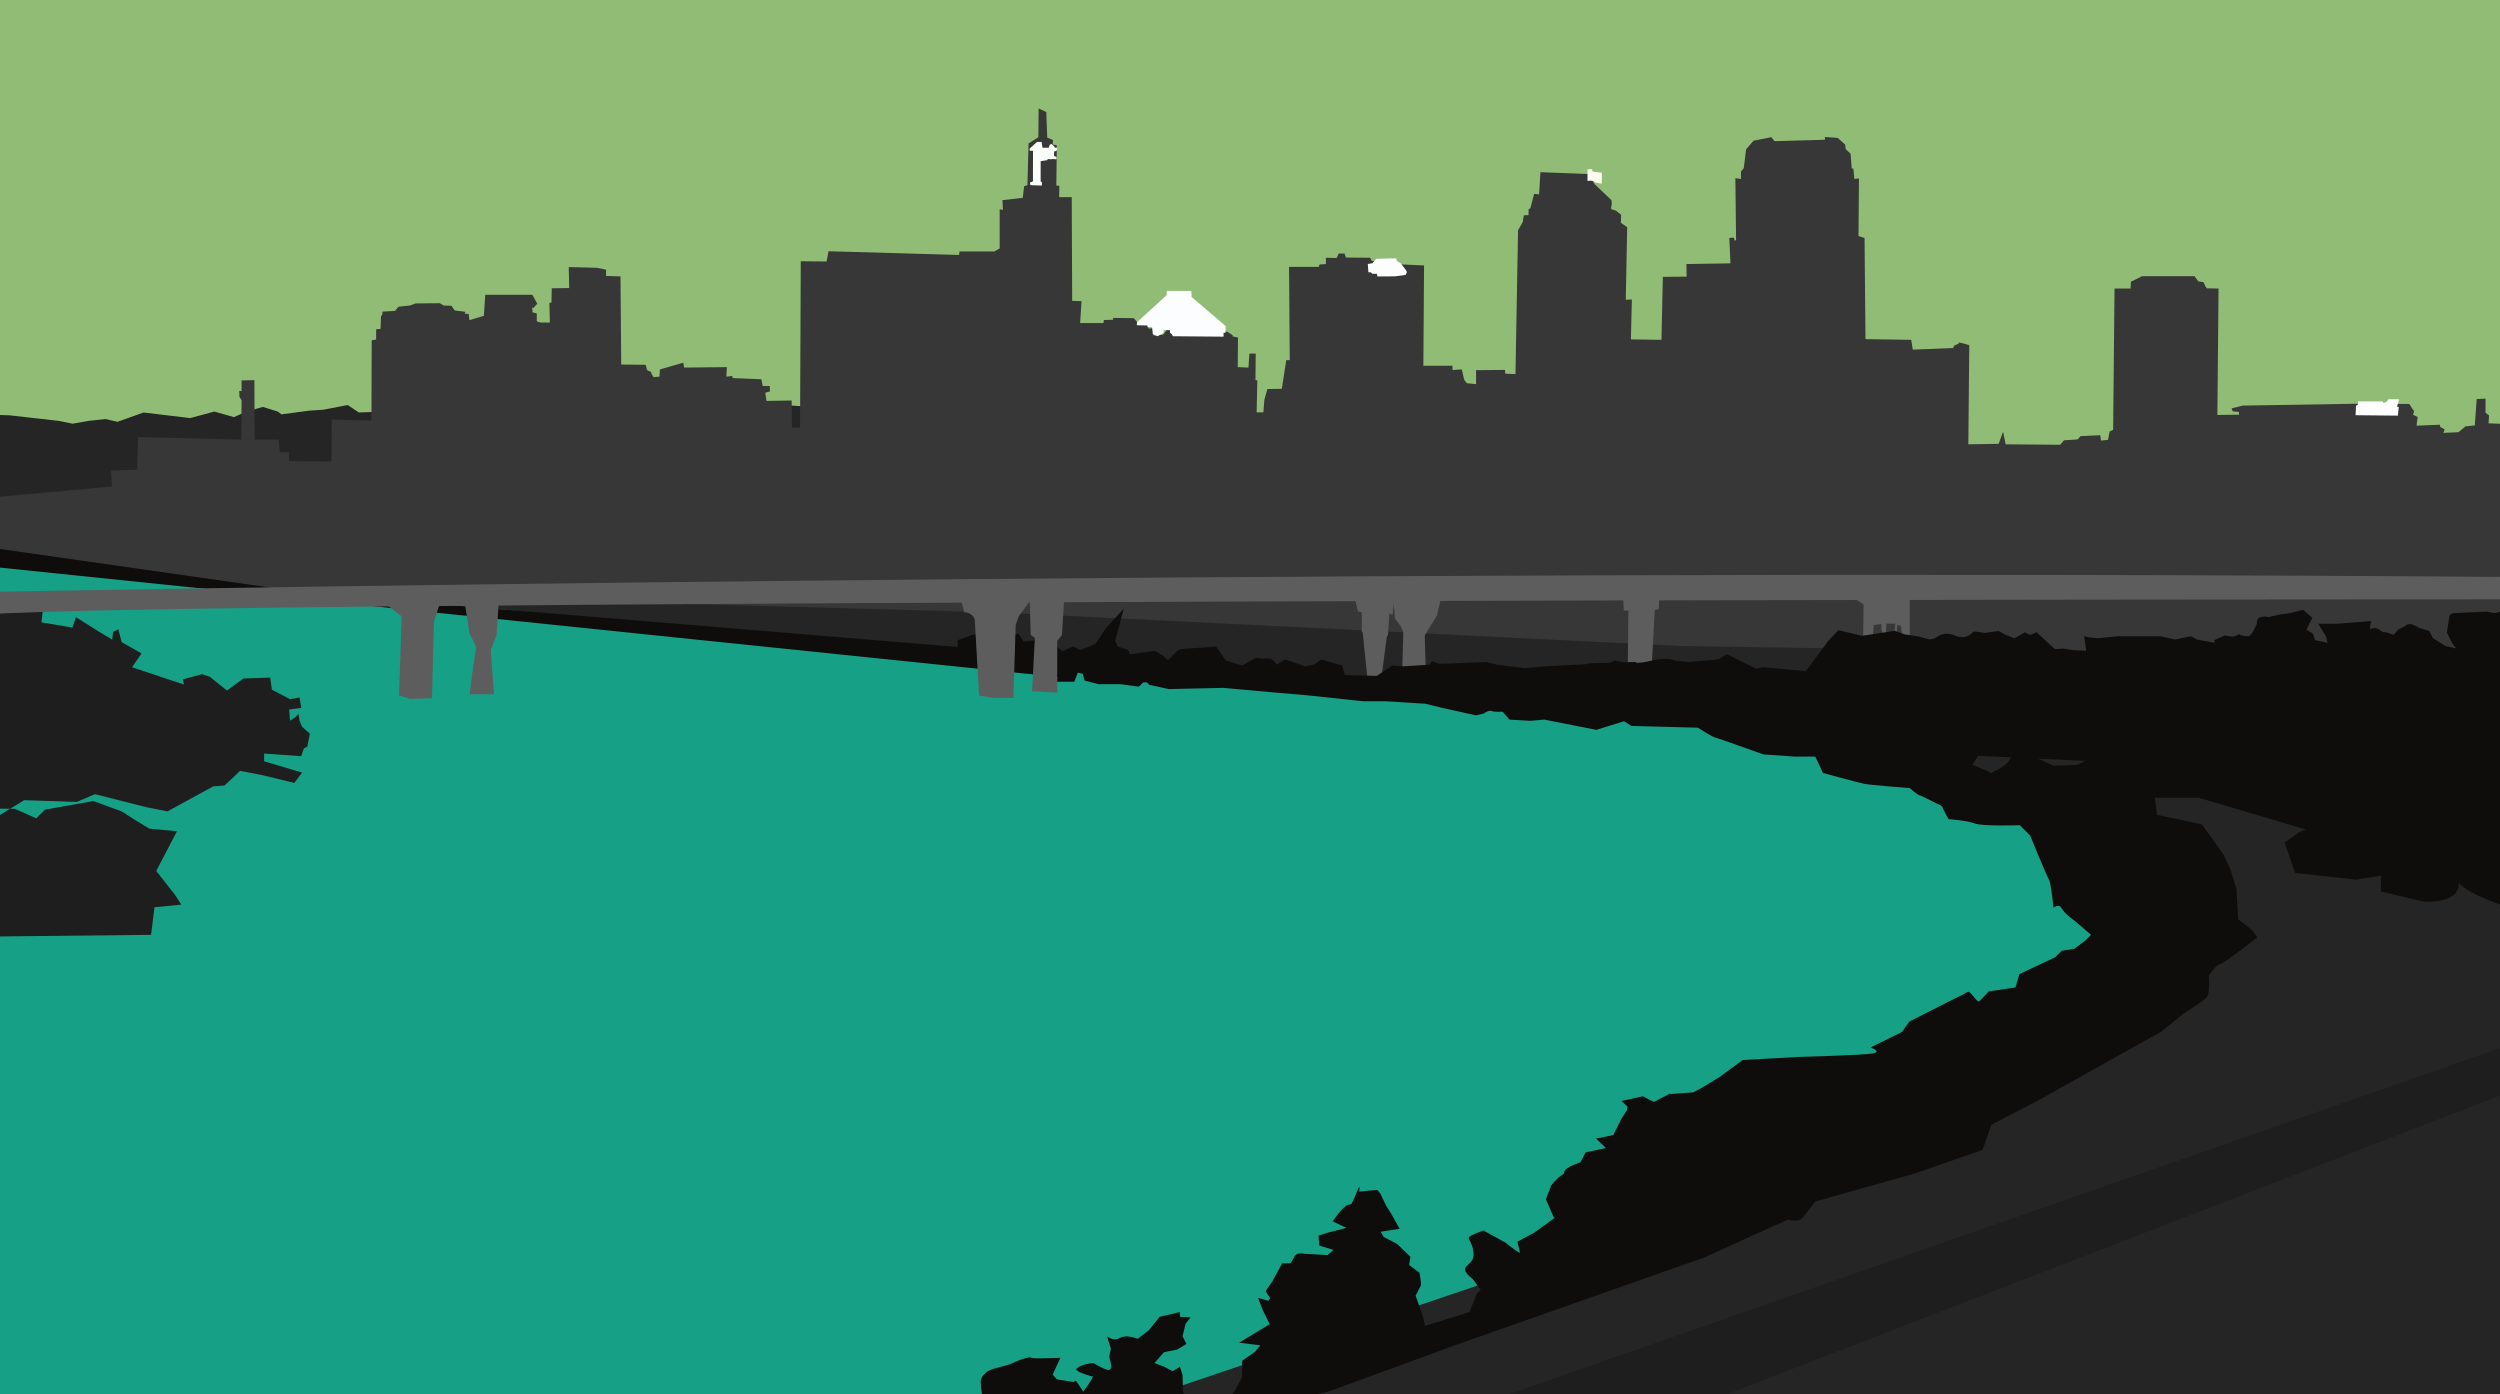
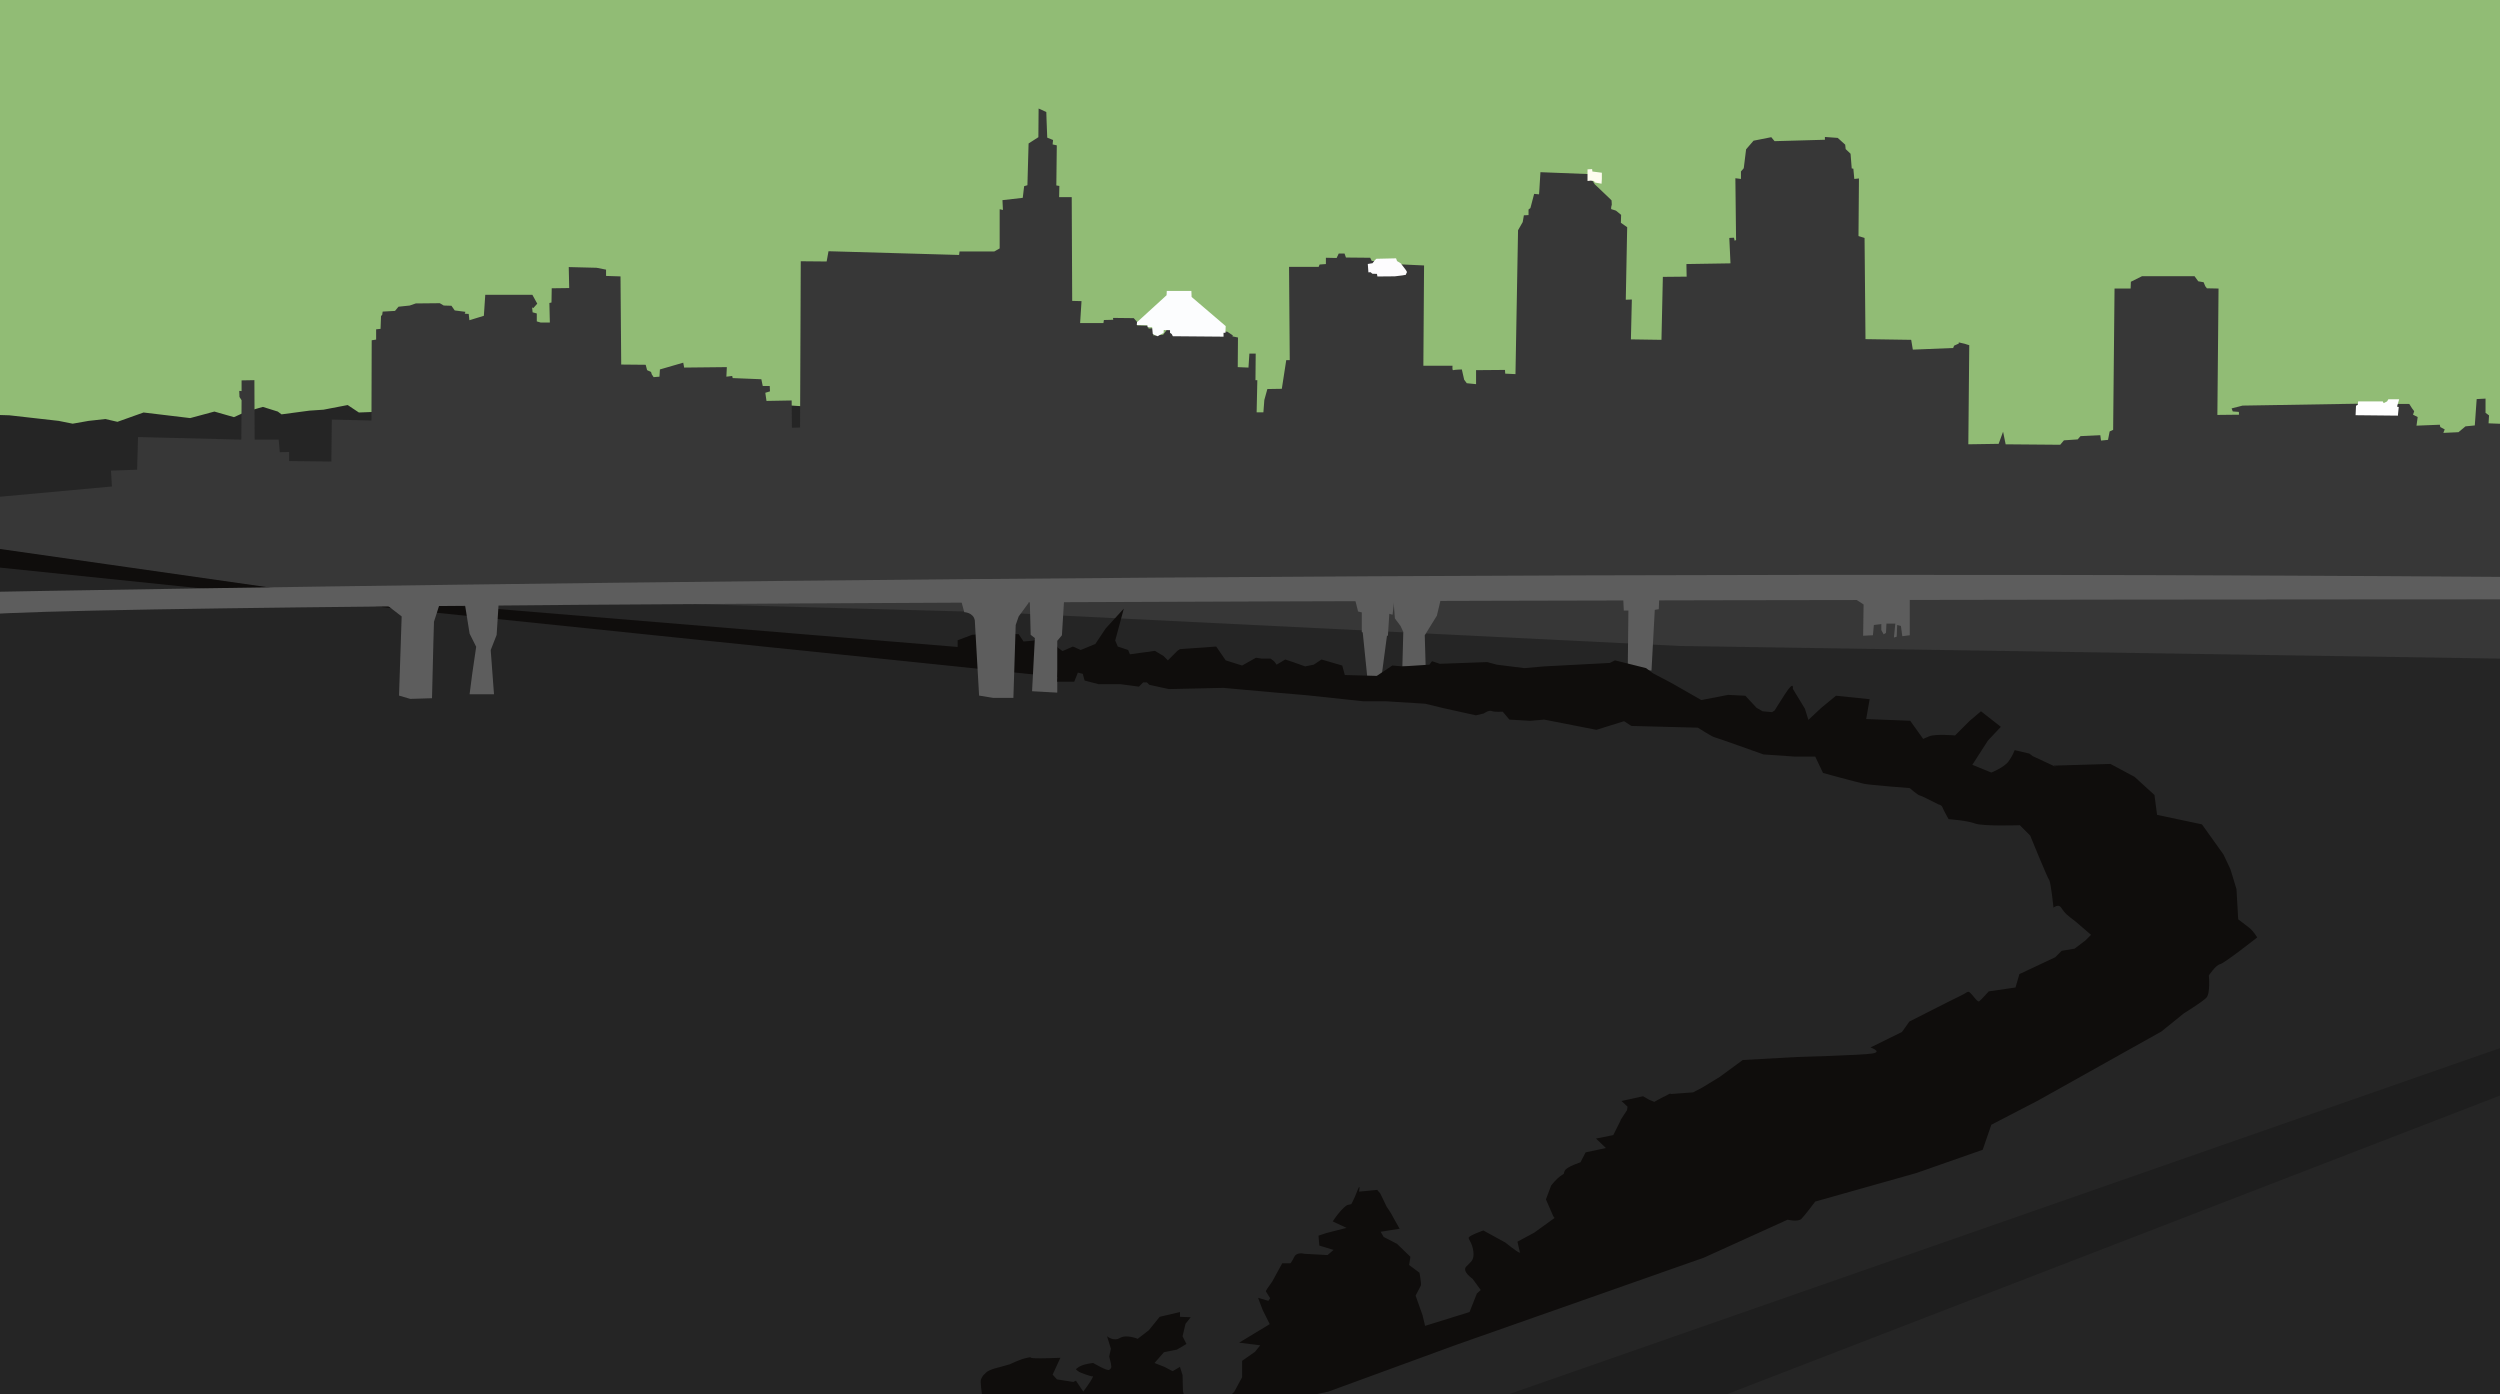
<svg xmlns="http://www.w3.org/2000/svg" xmlns:ns1="http://www.inkscape.org/namespaces/inkscape" xmlns:ns2="http://sodipodi.sourceforge.net/DTD/sodipodi-0.dtd" id="svg3438" version="1.1" ns1:version="0.91 r13725" width="1024" height="571" viewBox="0 0 1024 571" ns2:docname="st-paul.svg">
  <rect x="0" y="0" width="1024" height="571" fill="#808080" stroke="none" />
  <defs id="defs3442" />
  <ns2:namedview pagecolor="#ffffff" bordercolor="#666666" borderopacity="1" objecttolerance="10" gridtolerance="10" guidetolerance="10" ns1:pageopacity="0" ns1:pageshadow="2" ns1:window-width="1920" ns1:window-height="1019" id="namedview3440" showgrid="false" ns1:zoom="1" ns1:cx="491.05659" ns1:cy="275.14518" ns1:window-x="1920" ns1:window-y="544" ns1:window-maximized="1" ns1:current-layer="layer2" showguides="true" ns1:guide-bbox="true" />
  <g ns1:groupmode="layer" id="layer2" ns1:label="sky" style="display:inline" transform="translate(0,-5)">
    <path style="fill:#91bc75;fill-opacity:1;fill-rule:evenodd;stroke:none;stroke-width:1px;stroke-linecap:butt;stroke-linejoin:miter;stroke-opacity:1" d="m -14.04,-6.672 1057.033,-1.003 0,227.653 -1062.047,1.003 z" id="path4343" ns1:connector-curvature="0" />
  </g>
  <g ns1:groupmode="layer" id="layer1" ns1:label="background" style="display:inline" transform="translate(0,-5)">
    <path style="fill:#252525;fill-opacity:1;fill-rule:evenodd;stroke:none;stroke-width:1px;stroke-linecap:butt;stroke-linejoin:miter;stroke-opacity:1" d="m -12.601,548.128 10.691,37.417 1011.782,6.872 20.617,-15.272 3.818,-381.041 -678.085,-22.908 -70.634,-4.582 -138.595,5.345 -4.582,-3.054 -9.927,1.909 -5.727,0.382 -11.454,1.527 -1.527,-1.145 -6.109,-1.909 -2.673,0.764 -4.963,1.527 -4.2,1.909 -8.018,-2.291 -9.927,2.673 -19.09,-2.291 -10.691,3.818 -4.963,-1.145 -6.872,0.764 -6.491,1.145 -5.727,-1.145 -20.236,-2.291 -12.981,-0.382 2.291,235.192 z" id="path3453" ns1:connector-curvature="0" />
  </g>
  <g ns1:groupmode="layer" id="layer4" ns1:label="river" style="display:inline" transform="translate(0,-5)">
-     <path style="fill:#16a086;fill-opacity:1;fill-rule:evenodd;stroke:none;stroke-width:1px;stroke-linecap:butt;stroke-linejoin:miter;stroke-opacity:1" d="m -36.075,230.007 394.131,40.115 c 0,0 336.967,23.066 368.056,34.098 0,0 167.48,20.058 179.515,68.196 0,0 48.138,41.118 -268.771,148.426 L 435.277,589.037 -33.066,576 Z" id="path4372" ns1:connector-curvature="0" />
-   </g>
+     </g>
  <g ns1:groupmode="layer" id="layer6" ns1:label="buildings" style="display:inline" transform="translate(0,-5)">
    <path style="fill:#373737;fill-opacity:1;fill-rule:evenodd;stroke:none;stroke-width:1px;stroke-linecap:butt;stroke-linejoin:miter;stroke-opacity:1" d="m -4.203,208.851 50.048,-4.585 -0.382,-6.495 10.697,-0.382 0.382,-13.372 42.312,1.051 0.096,-16.142 -0.86,-1.337 -0.096,-2.483 0.955,0.096 0,-4.394 5.253,-0.096 0.096,24.356 9.838,0 0.478,5.158 3.82,-0.096 0,3.725 17.288,0.191 0.191,-17.192 16.237,0.382 0.096,-32.856 1.815,-0.287 0,-4.203 1.815,-0.191 0.191,-5.253 0.478,-0.478 0.191,-1.337 5.062,-0.287 1.433,-1.719 4.585,-0.478 2.483,-0.86 9.838,-0.096 1.624,0.955 3.152,0.096 1.337,1.91 4.394,0.573 -0.287,0.764 1.624,0.096 0.287,2.579 5.922,-1.815 0.573,-8.596 19.293,0 2.006,3.629 -1.624,1.815 -0.478,-0.287 0.191,2.006 1.719,0.478 0,3.247 1.624,0.478 3.725,0 -0.191,-8.023 0.86,-0.191 0.096,-5.826 7.163,-0.096 -0.191,-8.596 11.366,0.287 3.916,0.764 0,2.579 5.922,0.191 0.287,36.104 10.029,0.096 0.573,2.197 1.624,0.764 0.287,0.955 0.764,1.146 2.388,-0.191 0.191,-2.961 9.551,-2.77 0.382,2.006 17.479,-0.191 -0.191,3.916 2.388,-0.287 0.191,0.86 11.748,0.478 0.573,2.77 2.865,0 0.096,2.197 -1.91,0.573 0.478,3.343 10.315,-0.191 0.096,11.175 3.343,-0.096 0.287,-68.1 10.602,0.096 0.764,-4.203 53.487,1.528 0.191,-1.433 14.231,0 2.197,-1.242 0,-16.046 1.337,0.287 -0.191,-4.012 8.31,-0.955 0.573,-4.776 1.337,-0.382 0.478,-17.097 4.012,-2.579 0.096,-11.748 3.152,1.433 0.096,3.056 0.287,7.45 2.388,0.955 -0.191,1.815 1.719,0.382 -0.191,16.428 1.242,0.191 -0.096,4.585 5.158,0 0.191,42.503 3.82,0.096 -0.573,8.978 9.551,0 0.191,-1.242 3.82,-0.096 -0.096,-0.764 8.501,0.096 1.337,1.528 0,1.433 4.394,0.096 0.382,1.242 1.815,-0.191 0.096,2.961 4.012,-0.287 1.528,-2.006 1.433,-0.287 1.051,1.528 0.191,1.051 19.771,0.191 0,-1.719 2.292,0 2.292,1.528 -0.191,0.382 2.292,0.478 -0.096,12.13 4.394,0.191 0.382,-5.731 2.579,0 -0.096,10.888 0.764,0 -0.287,13.181 2.77,0 0.382,-5.062 1.242,-4.489 5.922,-0.096 1.815,-11.748 1.433,0 -0.287,-38.205 12.13,0 0.382,-0.955 2.579,-0.191 0,-2.579 4.394,0.096 0.86,-1.815 2.388,0 0.573,1.624 9.933,0.096 0.669,1.337 10.029,-0.191 1.051,1.528 10.315,0.478 -0.287,41.07 11.939,0 c 0,0 -0.191,2.006 0.287,1.815 0.478,-0.191 3.534,-0.287 3.534,-0.287 l 0.955,4.203 0.86,1.146 0.191,0.287 3.82,0.382 0,-5.731 11.844,-0.096 0.096,1.528 4.203,0.191 1.051,-58.931 1.91,-3.343 0.478,-2.77 1.91,-0.096 0,-2.292 0.764,-0.573 1.528,-5.826 2.006,0.191 0.096,-1.242 0.478,-7.832 19.484,0.764 2.77,4.203 5.826,5.54 1.051,1.051 0.096,1.719 c 0,0 -0.573,1.815 -0.096,1.91 0.478,0.096 1.815,0.573 1.815,0.573 l 2.101,1.719 -0.096,3.247 2.579,1.815 -0.573,29.704 2.483,-0.096 -0.382,16.333 12.512,0.191 0.573,-25.788 9.742,-0.096 -0.096,-5.158 18.052,-0.287 -0.478,-10.411 1.91,-0.096 0.287,1.242 0.573,-0.287 -0.287,-25.311 2.292,0.287 0,-3.056 1.146,-1.337 0.955,-7.736 3.056,-3.534 7.259,-1.433 1.337,1.624 20.631,-0.573 0,-1.146 5.253,0.382 3.056,2.77 0.191,1.815 2.006,1.91 0.478,6.017 0.669,0.096 0.382,4.203 1.91,-0.191 -0.191,23.591 2.483,0.764 0.382,41.452 18.72,0.287 0.669,4.012 16.524,-0.669 0.382,-0.955 1.91,-0.86 0,-0.478 2.483,0.573 0.86,0.287 0.955,0.287 -0.382,40.593 12.417,-0.191 1.815,-4.967 1.051,5.158 22.35,0.191 1.528,-1.815 5.635,-0.382 1.146,-1.337 8.119,-0.382 0.287,2.197 2.865,-0.287 0.669,-3.438 1.433,-0.669 0.573,-57.88 6.59,0 0.096,-2.77 4.585,-2.292 21.49,0 1.528,2.101 2.197,0.382 0.669,1.624 0.669,0.86 4.776,0.096 -0.478,51.768 8.883,-0.096 -0.096,-1.146 -2.483,-0.191 -0.478,-1.242 4.489,-1.146 46.323,-0.764 21.968,0.096 1.146,1.815 0.86,1.146 -0.478,1.433 1.91,0.955 -0.478,3.534 9.551,-0.382 0.191,0.955 1.815,0.955 -0.573,1.433 6.208,-0.287 2.865,-2.388 3.821,-0.382 0.764,-10.793 3.629,-0.191 0,5.826 1.433,1.051 -0.191,3.247 4.871,0.191 12.703,-0.096 -0.764,96.467 -347.664,-5.349 -279.659,-13.754 -307.059,-8.377 -69.641,-9.197 -71.061,-9.933 z" id="path4520" ns1:connector-curvature="0" ns2:nodetypes="cccccccccccccccccccccccccccccccccccccccccccccccccccccccccccccccccccccccccccccccccccccccccccccccccccccccccccccccccccccccccccccccccccccccccccccccccccccccccccccccccccccccccccccccccccccccccccsccccccccccccccccccccccccccccccccccccccccccccccccccccccccccccccccccccccccccccccccccccccccccccccccccccccc" />
  </g>
  <g ns1:groupmode="layer" id="layer12" ns1:label="1st" style="display:inline" transform="translate(0,-5)">
-     <path style="fill:#fafefb;fill-opacity:1;fill-rule:evenodd;stroke:none;stroke-width:1px;stroke-linecap:butt;stroke-linejoin:miter;stroke-opacity:1" d="m 422.625,80.875 4.125,0.125 0,-1.469 -0.5,-0.156 0,-8.375 2.625,-0.375 0.375,-0.5 1.25,0.125 0.5,-0.125 1.75,0.125 0,-0.938 -1,-0.438 0,-1.75 1.125,-0.5 0.125,-1.125 -0.875,0 -0.375,-0.625 -1,-0.875 -0.75,0.25 -0.25,0.625 -0.125,0.625 -2.625,0 -0.375,-2.375 -1.875,0 -3,2.75 0,0.875 1.375,0 -0.031,12.562 -1.219,0.438 0.125,1 z" id="path4961" ns1:connector-curvature="0" ns2:nodetypes="ccccccccccccccccccccccccccccccc" />
-   </g>
+     </g>
  <g ns1:groupmode="layer" id="layer13" ns1:label="other lights" style="display:inline" transform="translate(0,-5)">
    <path style="fill:#fcfdfe;fill-opacity:1;fill-rule:evenodd;stroke:none;stroke-width:1px;stroke-linecap:butt;stroke-linejoin:miter;stroke-opacity:1" d="m 465.63,138.124 0.088,-1.149 12.109,-11.049 0.088,-1.768 10.076,0 0.088,2.475 13.965,11.932 -0.088,2.121 0,0.619 -0.795,0 0,1.591 -20.771,-0.177 -0.442,-0.884 -0.707,-0.53 0,-1.061 -2.563,-0.088 -0.088,1.237 -1.237,0.619 -1.149,0.707 -1.149,-0.442 -0.884,-0.53 -0.265,-2.74 -1.856,0 -0.088,-0.795 z" id="path4964" ns1:connector-curvature="0" />
    <path style="fill:#fdfcfe;fill-opacity:1;fill-rule:evenodd;stroke:none;stroke-width:1px;stroke-linecap:butt;stroke-linejoin:miter;stroke-opacity:1" d="m 560.5,116.562 -0.25,-3.438 1.938,-0.312 0.812,-1.062 0.75,-0.75 8.062,-0.188 0.438,1.125 1.5,0.938 1.688,2.188 c 0,0 1,1.25 0.812,1.5 -0.188,0.25 -0.438,1 -0.438,1 l -1.438,0.25 -3.062,0.375 -7.125,0.062 -0.188,-1.062 -1.875,-0.062 -0.75,-0.625 z" id="path4966" ns1:connector-curvature="0" />
    <path style="fill:#fefcef;fill-opacity:1;fill-rule:evenodd;stroke:none;stroke-width:1px;stroke-linecap:butt;stroke-linejoin:miter;stroke-opacity:1" d="m 650.25,79.125 0,-4.75 1.875,-0.125 0.125,1 3.875,0.5 0,2.5 -0.125,2 -2.75,-0.5 -0.375,-0.625 -1.375,-0.125 z" id="path4968" ns1:connector-curvature="0" />
    <path style="fill:#fefefe;fill-opacity:1;fill-rule:evenodd;stroke:none;stroke-width:1px;stroke-linecap:butt;stroke-linejoin:miter;stroke-opacity:1" d="m 964.847,175.07 17.324,0.177 0.354,-3.536 -0.707,-0.177 0.884,-3.005 -4.419,0 -0.53,0.884 -0.354,0.177 -1.061,0.53 -0.354,-0.707 -10.076,0 -0.177,1.414 -0.707,0.354 z" id="path4970" ns1:connector-curvature="0" />
  </g>
  <g ns1:groupmode="layer" id="layer7" ns1:label="road" style="display:inline" transform="translate(0,-5)">
    <path style="fill:#1e1e1e;fill-opacity:1;fill-rule:evenodd;stroke:none;stroke-width:1px;stroke-linecap:butt;stroke-linejoin:miter;stroke-opacity:1" d="m 685.098,584.645 346.871,-133.994 5.403,-28.096 -7.564,9.725 -454.931,158.848 105.898,-5.403 z" id="path4563" ns1:connector-curvature="0" />
  </g>
  <g ns1:groupmode="layer" id="layer9" ns1:label="boats" style="display:inline" transform="translate(0,-5)">
-     <path style="fill:#1e1e1e;fill-opacity:1;fill-rule:evenodd;stroke:none;stroke-width:1px;stroke-linecap:butt;stroke-linejoin:miter;stroke-opacity:1" d="m -5.303,388.617 67.175,-0.707 1.414,-11.314 10.96,-1.061 -2.475,-3.889 -7.778,-9.899 8.485,-16.263 -11.314,-1.061 -6.364,-3.889 -4.95,-3.182 -11.667,-4.243 -19.799,3.536 -3.536,3.536 -8.839,-3.889 -25.102,-0.354 16.263,4.596 12.728,-7.778 21.567,0.707 7.425,-3.182 20.86,5.303 8.839,1.768 18.738,-10.253 4.596,-0.354 4.596,-4.243 1.768,-1.768 9.192,1.768 13.081,3.182 3.182,-4.243 -15.556,-4.596 0,-3.182 15.203,1.061 1.061,-3.182 1.414,-0.707 1.061,-5.303 -3.182,-2.828 -1.061,-2.475 -0.354,-2.828 -1.414,1.414 -2.121,1.414 -0.354,-4.596 4.95,-0.707 -0.707,-4.243 -3.889,0.707 -7.425,-3.889 -0.707,-4.95 -10.96,0.354 -6.718,4.95 -7.071,-5.657 -3.182,-1.061 -7.778,2.121 0.354,2.121 -21.213,-7.071 3.889,-5.657 -8.132,-4.596 -1.414,-5.303 -2.121,1.061 -0.354,3.182 -5.303,-3.182 -9.546,-6.01 -1.414,4.243 -12.728,-2.121 0.707,-6.01 -27.577,0.354 z" id="path4619" ns1:connector-curvature="0" />
-   </g>
+     </g>
  <g ns1:groupmode="layer" id="layer11" ns1:label="shoreline back" style="display:inline" transform="translate(0,-5)">
    <path style="fill:#0f0d0c;fill-opacity:1;fill-rule:evenodd;stroke:none;stroke-width:1px;stroke-linecap:butt;stroke-linejoin:miter;stroke-opacity:1" d="M 435.25,282.5 -12,236.25 l 2.5,-7.75 138.25,19.75 263.5,21.75 0,-2.75 6,-2.25 8.5,-0.5 10.5,0.25 2,3 c 0,0 3.75,-0.25 4.75,-0.5 1,-0.25 4.5,-2 4.5,-2 l 2,0 2.75,5 3.75,2.75 z" id="path4883" ns1:connector-curvature="0" />
  </g>
  <g ns1:groupmode="layer" id="layer5" ns1:label="bridge" style="display:inline" transform="translate(0,-5)">
-     <path style="fill:#5d5d5d;fill-opacity:0;fill-rule:evenodd;stroke:none;stroke-width:1px;stroke-linecap:butt;stroke-linejoin:miter;stroke-opacity:1" d="m -4.255,240.576 c 0,0 973.651,-14.183 1036.765,-4.255 l -780.765,10.637 c 0,0 -44.676,0 -49.64,4.964 0,0 -30.848,-7.446 -216.643,-1.064 z" id="path4385" ns1:connector-curvature="0" />
    <path style="fill:#5d5d5d;fill-opacity:1;fill-rule:evenodd;stroke:none;stroke-width:1px;stroke-linecap:butt;stroke-linejoin:miter;stroke-opacity:1" d="m 560.083,282.778 5.731,-0.191 2.292,-17.192 0.382,0 0.573,-8.978 1.337,0.382 0.764,-6.686 -16.619,-1.528 1.719,6.877 1.528,0.382 0,8.023 0.382,0.191 z" id="path4437" ns1:connector-curvature="0" />
    <path style="fill:#5d5d5d;fill-opacity:1;fill-rule:evenodd;stroke:none;stroke-width:1px;stroke-linecap:butt;stroke-linejoin:miter;stroke-opacity:1" d="m 571.353,258.327 -0.764,-9.742 19.867,0.573 -1.91,8.023 -4.967,8.023 0.382,13.181 -9.551,-0.382 0.382,-14.136 -1.146,-2.483 z" id="path4439" ns1:connector-curvature="0" />
    <path style="fill:#5d5d5d;fill-opacity:1;fill-rule:evenodd;stroke:none;stroke-width:1px;stroke-linecap:butt;stroke-linejoin:miter;stroke-opacity:1" d="m -3.82,247.438 c 0,0 518.058,-9.933 1032.295,-6.113 l 3.056,9.169 c 0,0 -1024.654,0 -1042.992,6.877 z" id="path4393" ns1:connector-curvature="0" />
    <path style="fill:#5d5d5d;fill-opacity:1;fill-rule:evenodd;stroke:none;stroke-width:1px;stroke-linecap:butt;stroke-linejoin:miter;stroke-opacity:1" d="m 422.164,265.013 -0.382,-14.9 14.136,-0.382 -0.955,15.473 -1.91,2.292 0,21.204 -10.315,-0.573 1.146,-21.777 z" id="path4395" ns1:connector-curvature="0" />
    <path style="fill:#5d5d5d;fill-opacity:1;fill-rule:evenodd;stroke:none;stroke-width:1px;stroke-linecap:butt;stroke-linejoin:miter;stroke-opacity:1" d="m 401.036,289.912 5.808,0.946 8.24,0 0.946,-29.851 1.216,-3.512 4.052,-5.538 -0.27,-2.161 -27.555,0.405 1.486,5.538 c 0,0 3.782,0.135 4.322,3.377 z" id="path4399" ns1:connector-curvature="0" />
    <path style="fill:#5d5d5d;fill-opacity:1;fill-rule:evenodd;stroke:none;stroke-width:1px;stroke-linecap:butt;stroke-linejoin:miter;stroke-opacity:1" d="m 168.033,291.263 8.915,-0.27 0.54,-21.882 0,-0.27 0.27,-9.185 2.161,-6.754 -21.342,0 5.943,4.593 -1.081,32.418 z" id="path4431" ns1:connector-curvature="0" />
    <path style="fill:#5d5d5d;fill-opacity:1;fill-rule:evenodd;stroke:none;stroke-width:1px;stroke-linecap:butt;stroke-linejoin:miter;stroke-opacity:1" d="m 664.837,249.39 0.27,5.673 1.891,0 -0.27,24.043 9.725,0.54 1.351,-24.854 1.621,-0.27 0.27,-6.213 z" id="path4441" ns1:connector-curvature="0" />
    <path style="fill:#5d5d5d;fill-opacity:1;fill-rule:evenodd;stroke:none;stroke-width:1px;stroke-linecap:butt;stroke-linejoin:miter;stroke-opacity:1" d="m 760.085,250.495 3.247,2.101 -0.191,12.799 4.012,-0.191 0.382,-4.203 3.056,-0.382 0,2.483 0.955,1.719 0.955,-0.573 0.191,-3.82 3.629,0 -0.573,5.731 1.146,-0.382 0.191,-4.776 1.528,0.382 0.573,4.203 3.056,-0.382 0,-16.046 z" id="path4443" ns1:connector-curvature="0" />
    <path style="display:inline;fill:#5d5d5d;fill-opacity:1;fill-rule:evenodd;stroke:none;stroke-width:1px;stroke-linecap:butt;stroke-linejoin:miter;stroke-opacity:1" d="m 192.346,289.372 9.996,0 -1.351,-18.1 2.431,-6.213 0.81,-12.697 -10.806,-0.54 -2.972,0.81 1.891,11.887 2.701,5.403 -1.621,11.076 z" id="path4433" ns1:connector-curvature="0" />
  </g>
  <g ns1:groupmode="layer" id="layer10" ns1:label="shorline front" style="display:inline" transform="translate(0,-5)">
    <path style="fill:#0f0d0c;fill-opacity:1;fill-rule:evenodd;stroke:none;stroke-width:1px;stroke-linecap:butt;stroke-linejoin:miter;stroke-opacity:1" d="m 433,284.25 7,0 1.5,-3.75 2,0.5 0.75,2.75 5.75,1.5 9,0 7.5,1 1.75,-1.75 1.5,0 1,1 8,1.75 22.25,-0.5 22.25,2 11.75,1 23.5,2.5 9.25,0 16,1 7.25,1.75 13.5,3 3.25,-0.75 c 0,0 2,-1.5 3.25,-1 1.25,0.5 4.5,0.25 4.5,0.25 l 2.75,3.25 8.5,0.5 5.75,-0.5 21.397,4.191 11.314,-3.536 3.005,1.945 27.224,0.707 c 0,0 5.834,3.712 6.718,3.889 0.884,0.177 20.153,7.071 20.153,7.071 l 12.728,0.884 8.485,0 3.182,6.718 c 0,0 14.319,3.889 16.794,4.419 2.475,0.53 18.738,1.768 18.738,1.768 0,0 3.182,2.828 4.066,3.005 0.884,0.177 7.778,3.712 7.778,3.712 0,0 1.237,0.177 1.591,1.237 0.354,1.061 2.475,4.773 2.475,4.773 0,0 7.601,0.53 10.783,1.768 3.182,1.237 18.385,0.707 18.385,0.707 l 4.243,4.243 c 0,0 7.071,17.324 7.778,18.208 0.707,0.884 1.768,11.314 1.768,11.314 0,0 1.945,-1.591 3.005,-0.177 1.061,1.414 1.414,2.298 3.712,4.066 l 2.298,1.768 6.364,5.48 -2.298,2.298 -4.419,3.359 -5.303,0.884 -2.652,2.652 -14.672,6.894 -1.591,5.48 -10.96,1.591 c 0,0 -3.005,3.359 -3.889,4.066 -0.884,0.707 -3.536,-4.243 -4.596,-3.889 -1.061,0.354 -0.707,0.53 -3.359,1.768 -2.652,1.237 -20.683,10.43 -20.683,10.43 l -3.005,4.243 -12.905,6.364 c 0,0 5.127,1.768 0.707,2.475 -4.419,0.707 -30.759,1.414 -30.759,1.414 l -22.274,1.237 -9.369,6.894 -7.248,4.419 -3.712,1.945 -9.546,0.707 c 0,0 1.414,-0.884 -0.354,0 -1.768,0.884 -1.945,1.061 -1.945,1.061 l -0.177,0 -3.889,2.121 -2.121,-0.884 -2.475,-1.414 -8.839,1.945 2.475,2.298 -0.177,1.414 -2.652,4.066 0,0.177 -3.005,6.01 -7.071,1.414 4.066,3.889 -8.309,1.768 -2.121,4.066 c 0,0 -5.48,1.768 -6.364,3.359 -0.884,1.591 0.354,0.884 -1.591,2.121 -1.945,1.237 -4.066,4.066 -4.066,4.066 l -2.121,5.657 3.005,6.894 0.53,0.707 -8.309,6.01 -6.894,3.712 1.061,4.596 c 0,0 0.707,0.177 -0.354,-0.177 -1.061,-0.354 -5.657,-4.066 -5.657,-4.066 l -9.016,-4.95 c 0,0 -6.01,2.121 -6.01,3.005 0,0.884 1.591,2.298 1.945,5.834 0.354,3.536 -1.237,4.066 -3.005,6.01 -1.768,1.945 2.652,4.95 2.652,4.95 l 3.359,4.596 -1.591,1.414 -3.005,7.601 -18.208,5.657 -1.061,-4.419 -2.828,-7.955 c 0,0 1.768,-3.359 2.121,-4.066 0.354,-0.707 -0.53,-5.303 -0.53,-5.303 l -4.243,-3.182 0.53,-3.359 -5.48,-5.303 -5.48,-2.828 -1.237,-2.121 7.778,-1.237 -2.298,-4.066 c 0,0 -0.707,-1.237 -1.061,-1.945 -0.354,-0.707 -1.945,-3.005 -1.945,-3.005 l -2.652,-5.48 -1.237,-1.414 -7.425,0.707 0,0 c 0,0 0.707,-4.066 -0.707,-0.354 -1.414,3.712 -2.475,5.48 -2.475,5.48 l -1.591,0.354 c 0,0 -0.884,0.354 -2.652,2.298 -1.768,1.945 -3.359,4.419 -3.359,4.419 l 5.657,2.652 -8.309,2.121 -3.182,1.061 0.354,4.066 5.834,1.768 -2.475,2.121 -9.546,-0.53 c 0,0 -3.005,-0.884 -4.066,1.237 -1.061,2.121 -1.591,2.652 -1.591,2.652 l -3.359,0 -4.066,7.425 c 0,0 0.177,-0.177 -1.237,1.768 -1.414,1.945 -1.414,2.298 -1.414,2.298 l 1.768,2.828 -0.707,1.061 -4.243,-1.237 1.945,5.127 2.828,5.657 -12.551,7.601 8.662,1.061 -2.121,2.652 -5.303,3.712 0,6.718 -3.182,5.894 -6.01,6.127 -14.319,-3.889 -0.707,-2.237 -0.177,-6.778 -1.061,-3.359 -3.005,1.768 -3.359,-1.768 -4.066,-1.591 3.889,-4.419 5.303,-1.061 3.889,-2.298 -1.591,-3.182 1.237,-5.127 2.121,-2.652 -4.419,-0.177 0,-1.945 -8.309,1.945 -4.419,5.48 -4.596,3.536 c 0,0 -4.596,-1.945 -7.248,-0.354 -2.652,1.591 -5.303,-0.707 -5.303,-0.707 l 1.591,5.127 -0.707,3.182 0.707,2.828 0.177,1.414 c 0,0 0,0.707 -0.884,1.237 -0.884,0.53 -6.541,-2.828 -6.541,-2.828 0,0 -3.889,0.354 -5.834,1.591 -1.945,1.237 -1.061,1.061 -0.354,1.768 0.707,0.707 5.48,2.121 5.48,2.121 0,0 0.884,-0.53 0.354,0.707 C 446.891,570.697 443.709,575 443.709,575 l -3.005,-4.48 -1.061,0.53 -6.718,-1.061 -1.768,-1.945 3.182,-6.894 c 0,0 -7.955,0.354 -10.783,0.177 -2.828,-0.177 0,-0.707 -2.828,-0.177 -2.828,0.53 -7.071,2.652 -7.071,2.652 l -4.419,1.237 c 0,0 -4.066,0.884 -5.303,2.121 -1.237,1.237 -1.414,1.237 -2.121,2.828 -0.707,1.591 2.121,16.617 2.121,16.617 l 103.768,-3.712 36.416,-7.894 52.326,-19.153 101.47,-35.709 34.295,-15.556 c 0,0 4.243,1.061 5.657,-0.354 1.414,-1.414 5.657,-7.071 5.657,-7.071 l 41.366,-11.667 27.224,-9.546 3.536,-10.253 19.092,-9.899 50.558,-28.284 9.192,-7.425 c 0,0 7.425,-4.596 9.192,-6.364 1.768,-1.768 1.061,-9.192 1.061,-9.192 0,0 2.828,-4.243 4.596,-4.596 1.768,-0.354 15.203,-10.96 15.203,-10.96 0,0 -1.414,-2.475 -3.182,-3.889 -1.768,-1.414 -4.596,-3.536 -4.596,-3.536 l -0.707,-12.374 -2.475,-8.132 -2.828,-6.01 -8.839,-12.374 -18.385,-3.889 -1.061,-8.132 -8.132,-7.425 -9.899,-5.303 -23.688,0.707 1.768,0.707 -9.899,-4.596 -1.414,-1.061 -6.01,-1.414 c 0,0 -0.707,2.121 -2.475,4.596 -1.768,2.475 -7.071,4.596 -7.071,4.596 l -7.778,-3.182 6.364,-9.899 5.303,-5.657 -8.132,-6.364 -4.596,3.889 -6.01,6.01 c 0,0 -8.132,-0.707 -10.607,0.354 -2.475,1.061 -2.475,1.061 -2.475,1.061 l -5.303,-7.425 -18.031,-0.707 1.414,-8.132 -13.789,-1.414 -6.01,4.95 -5.303,4.95 -1.414,-4.596 -4.95,-8.132 c 0,0 0.707,-3.889 -3.182,2.121 -3.889,6.01 -4.243,6.718 -4.243,6.718 l -1.061,0.707 -3.889,-0.354 -2.475,-1.414 -4.596,-4.95 -7.071,-0.354 -10.96,2.121 -12.374,-7.071 -7.425,-3.889 -2.828,-2.121 -12.728,-3.182 -2.121,1.061 -26.87,1.414 -8.132,0.707 -11.314,-1.414 -3.889,-1.061 -19.445,0.707 -3.182,-1.061 -1.061,1.414 -10.96,0.707 -4.243,-0.354 -6.364,4.243 -13.081,-0.354 -1.061,-3.889 -8.485,-2.475 -3.182,2.121 -3.536,0.707 -4.95,-1.768 -3.182,-1.061 -3.536,2.121 -1.061,-1.414 -1.414,-1.061 -3.536,0 -2.475,-0.354 -5.657,3.182 -6.718,-2.121 -3.889,-5.657 0,0 -9.899,0.707 -4.95,0.354 -1.061,0.707 -1.768,1.768 -2.121,2.121 -1.768,-1.768 -3.536,-2.121 -10.253,1.414 -0.707,-1.768 -4.243,-1.414 -1.061,-2.475 3.536,-13.081 -7.425,8.132 -4.243,6.364 -6.01,2.475 -3.182,-1.414 -5.657,2.475 z" id="path4826" ns1:connector-curvature="0" ns2:nodetypes="cccccccccccccccccccccsccccccccsccccscccscsccscsscccccccccssscccsccccccscccccccccccccccsscccccccsccssscccccccsccccccccccccccsccsccccccccscccscccccccccccccccccccccccccccccccscccccscsccsccccccssccsscc" />
  </g>
  <g ns1:groupmode="layer" id="layer8" ns1:label="greenery" style="display:inline" transform="translate(0,-5)">
-     <path style="fill:#0f0d0c;fill-opacity:1;fill-rule:evenodd;stroke:none;stroke-width:1px;stroke-linecap:butt;stroke-linejoin:miter;stroke-opacity:1" d="m 1037.644,379.627 c 0,0 -24.451,-6.113 -30.564,-12.99 0,0 1.528,8.405 -14.518,7.641 l -17.324,-4.132 0,-6.484 -10.266,1.621 -24.854,-2.701 -4.322,-12.427 5.943,-4.322 2.701,-1.081 -43.764,-12.967 -22.693,0 -37.281,-8.104 6.484,-3.782 7.024,-3.242 -57.812,-2.701 -48.087,-11.346 -16.749,0 -11.887,-5.943 -7.564,-2.701 c 0,0 3.782,-0.54 -5.403,-1.081 -9.185,-0.54 -9.725,-0.54 -9.725,-0.54 l -35.119,-4.322 c 0,0 -22.152,7.024 -22.152,3.242 0,-3.782 -22.152,-3.242 -22.152,-3.242 l -4.322,-2.701 3.782,-5.943 21.072,2.161 12.967,-4.863 18.91,-0.54 c 0,0 -0.54,1.081 6.484,-0.54 7.024,-1.621 9.725,0 9.725,0 l 5.403,0.54 12.427,-1.081 3.242,-2.161 11.887,5.943 3.242,-0.54 17.29,1.621 9.185,-12.427 4.166,-4.381 7.544,1.798 2.073,0.54 13.488,-2.063 3.969,1.434 5.296,0.777 5.068,1.354 2.161,-0.54 c 0,0 3.242,-3.242 8.104,-1.081 4.863,2.161 7.564,-1.621 7.564,-1.621 l 1.081,0 3.782,0.54 5.403,-0.81 2.972,1.621 3.512,1.351 1.621,-0.81 2.701,-1.621 2.161,1.081 2.701,-1.081 7.294,6.754 c 0,0 1.081,0.27 2.431,0 1.351,-0.27 4.863,0.54 4.863,0.54 l 5.673,0.27 -0.81,-5.943 c 0,0 -0.81,-0.54 0.27,0 1.081,0.54 5.403,0.81 5.403,0.81 l 8.104,-0.81 17.56,0 0,0 5.943,1.351 6.484,-1.351 2.431,1.351 7.294,1.351 -0.27,-1.081 4.322,-1.891 c 0,0 -0.54,-0.27 1.891,0.27 2.431,0.54 3.782,-0.81 3.782,-0.81 0,0 -0.27,-0.27 0.81,0.27 1.081,0.54 3.512,0.54 3.512,0.54 l 1.351,-1.351 1.891,-3.782 c 0,0 -0.54,-2.161 1.621,-2.701 2.161,-0.54 2.972,0 2.972,0 l 4.863,-1.081 4.052,-0.54 5.403,-1.351 3.782,3.242 -2.431,4.863 2.701,1.621 0.81,2.701 5.133,1.081 -0.54,-2.431 -3.242,-5.403 0,0 7.834,0 13.778,-1.081 -0.54,3.242 c 0,0 2.431,-0.81 3.512,0 1.081,0.81 1.891,1.351 1.891,1.351 0,0 0.54,-0.27 2.161,0.27 1.621,0.54 2.161,0.81 2.161,0.81 l 1.891,-2.161 2.701,-1.351 c 0,0 1.351,-1.351 2.972,-0.81 1.621,0.54 2.701,1.351 2.701,1.351 l 4.322,1.351 1.621,2.972 5.133,3.242 c 0,0 6.484,1.351 4.863,1.081 -1.621,-0.27 -4.322,-6.754 -4.322,-6.754 l 1.081,-7.024 1.351,-0.81 13.941,-0.644 c 0,0 2.625,0.625 3.375,0.625 0.75,0 5.625,-2.375 6.875,-1 1.25,1.375 9.25,23.125 9.25,23.125 l -3.875,52.625 z" id="path4566" ns1:connector-curvature="0" ns2:nodetypes="ccccccccccccccccccccsccsccccccsccccccccccccccccscccccccccccscccsccccccccccscscccscccccccccccccccscscccsccccsccccssccc" />
-   </g>
+     </g>
</svg>